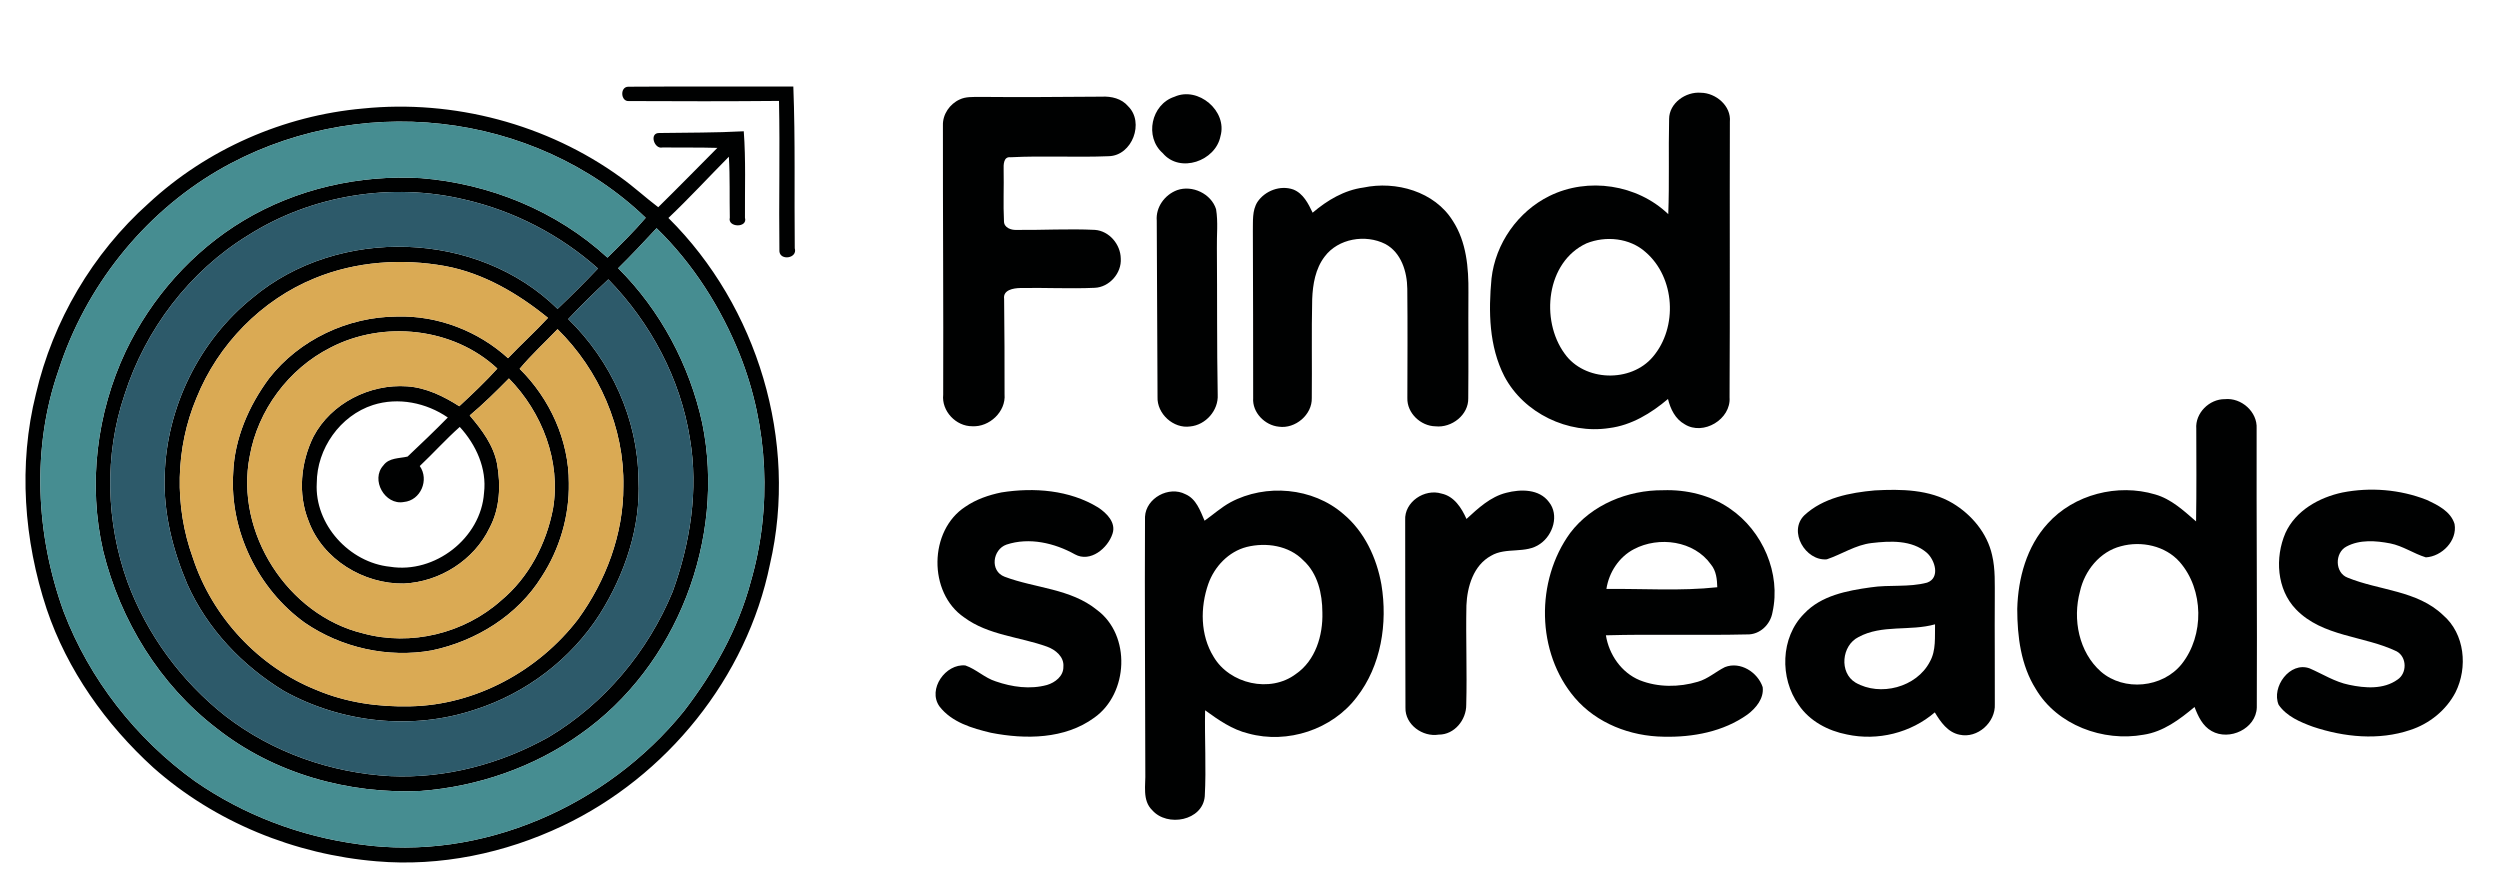
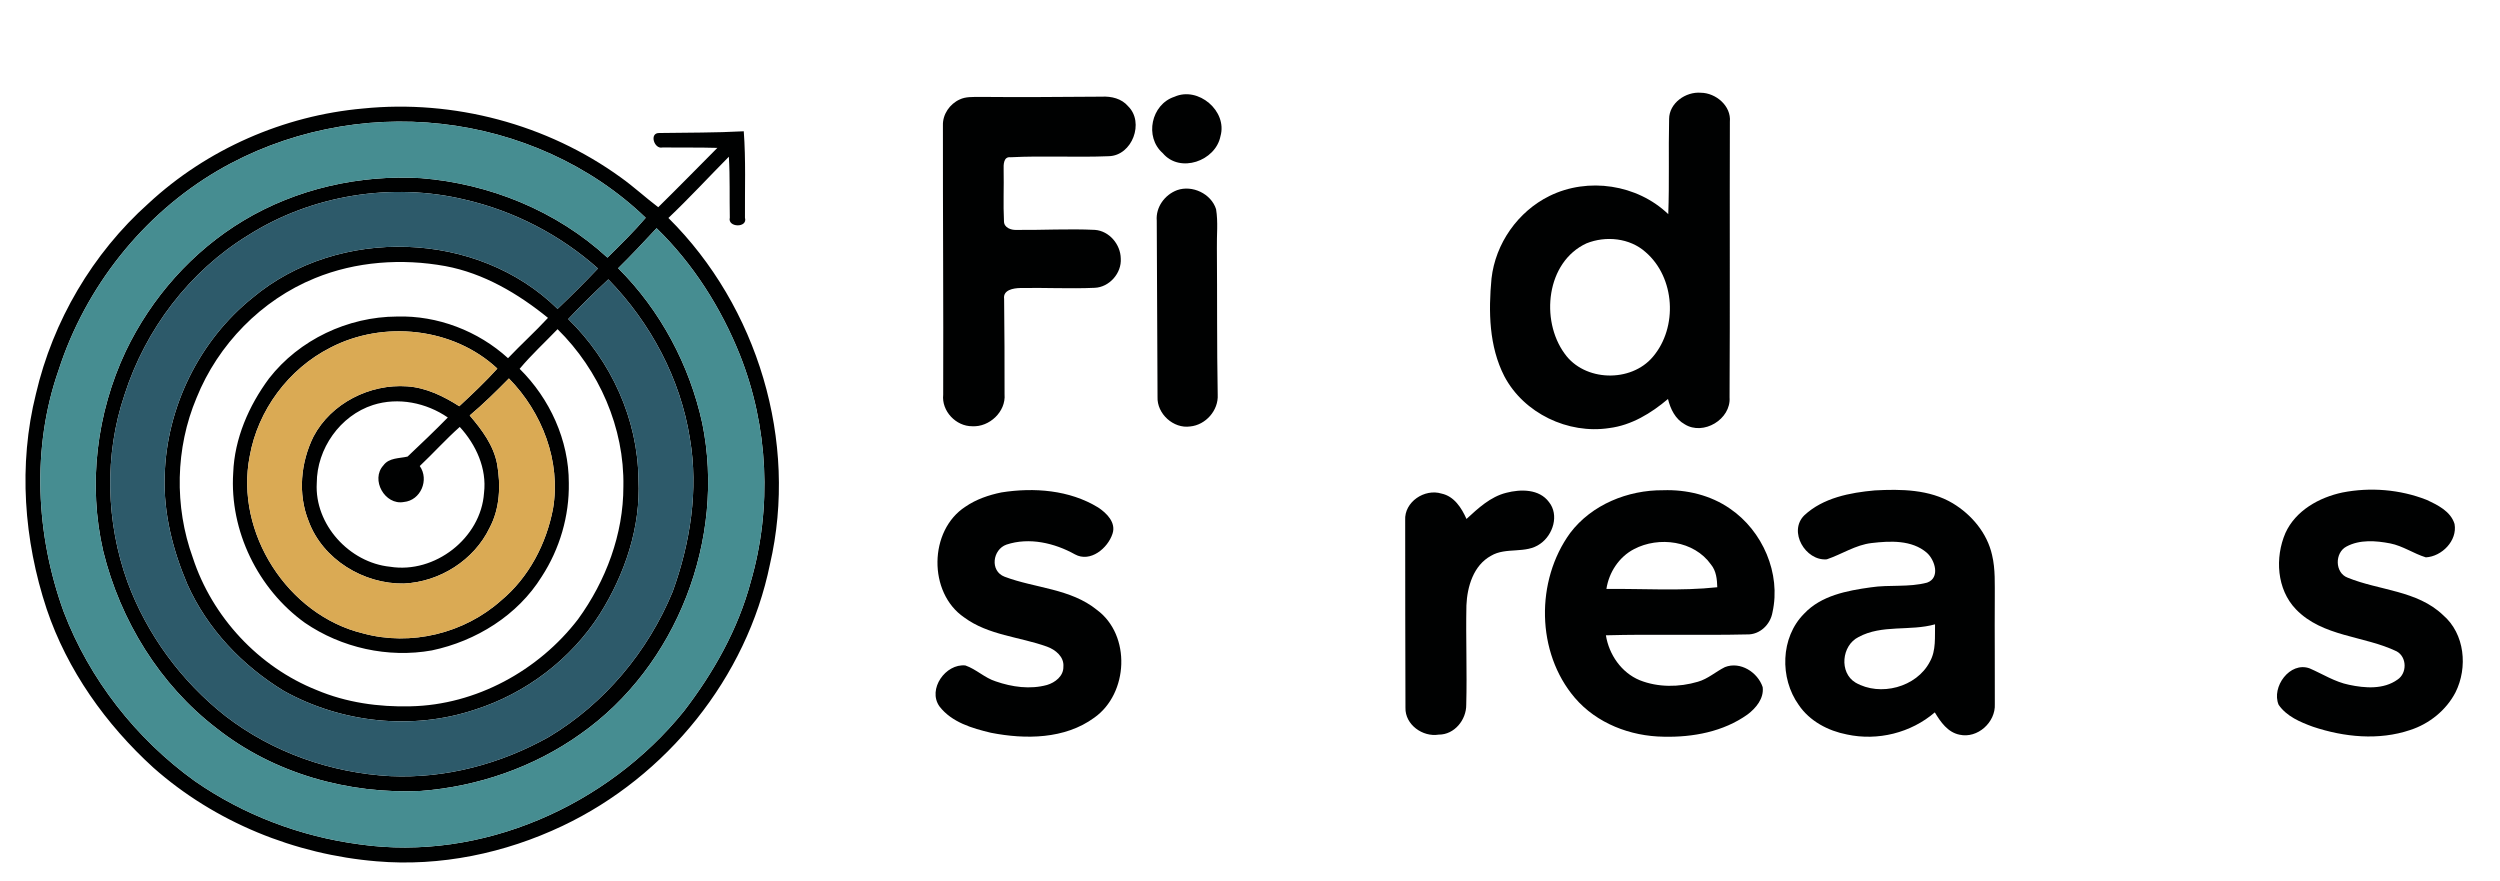
<svg xmlns="http://www.w3.org/2000/svg" xmlns:ns1="http://sodipodi.sourceforge.net/DTD/sodipodi-0.dtd" xmlns:ns2="http://www.inkscape.org/namespaces/inkscape" width="734.486pt" height="258.949pt" viewBox="0 0 734.486 258.949" version="1.1" id="svg52" ns1:docname="findspreads.svg" ns2:version="1.4.2 (f4327f4, 2025-05-13)">
  <defs id="defs52" />
  <ns1:namedview id="namedview52" pagecolor="#ffffff" bordercolor="#000000" borderopacity="0.25" ns2:showpageshadow="2" ns2:pageopacity="0.0" ns2:pagecheckerboard="0" ns2:deskcolor="#d1d1d1" ns2:document-units="pt" ns2:zoom="1.0281929" ns2:cx="279.61678" ns2:cy="370.06673" ns2:window-width="2194" ns2:window-height="1211" ns2:window-x="788" ns2:window-y="2215" ns2:window-maximized="0" ns2:current-layer="svg52">
    <ns2:page x="0" y="0" width="734.486" height="258.949" id="page52" margin="0 0 259.679" bleed="0" />
  </ns1:namedview>
-   <path fill="#000101" opacity="1" d="m 184.715,29.689 c -2.34,0.17 -2.65,-4.13 -0.17,-4.21 16.17,-0.12 32.35,-0.01 48.53,-0.05 0.61,15.82 0.25,31.68 0.42,47.51 0.89,2.97 -4.27,3.73 -4.51,0.91 -0.19,-14.73 0.19,-29.47 -0.12,-44.2 -14.72,0.13 -29.44,0.12 -44.15,0.04 z" id="path14" />
  <path fill="#000101" opacity="1" d="m 490.375,34.949 c 0.03,-4.69 4.9,-8.07 9.33,-7.7 4.4,0.04 8.96,3.87 8.52,8.52 -0.09,26.98 0.06,53.97 -0.09,80.95 0.47,6.47 -7.72,11.36 -13.18,7.93 -2.77,-1.53 -4.19,-4.49 -4.91,-7.43 -4.94,4.18 -10.75,7.74 -17.29,8.55 -12.06,1.84 -25.03,-4.33 -30.77,-15.19 -4.54,-8.82 -4.7,-19.1 -3.79,-28.76 1.16,-10.28 7.75,-19.68 17.04,-24.25 11.32,-5.58 25.76,-3.41 34.89,5.35 0.35,-9.32 0.03,-18.65 0.25,-27.97 m -24.29,36.55 c -11.8,5.46 -13.6,22.54 -6.42,32.38 5.82,8.25 19.5,8.6 25.94,0.95 7.37,-8.66 6.55,-23.28 -2.14,-30.76 -4.65,-4.17 -11.71,-4.86 -17.38,-2.57 z" id="path15" />
  <path fill="#000101" opacity="1" d="m 345.045,28.429 c 6.98,-3.14 15.64,4.2 13.52,11.59 -1.44,7.3 -11.92,10.99 -16.96,4.97 -5.43,-4.75 -3.4,-14.33 3.44,-16.56 z" id="path16" />
  <path fill="#000101" opacity="1" d="m 281.945,29.229 c 1.78,-0.87 3.83,-0.71 5.76,-0.76 11.99,0.12 23.98,0.01 35.98,-0.07 2.82,-0.15 5.83,0.55 7.73,2.8 4.89,4.73 1.23,14.53 -5.66,14.69 -9.6,0.4 -19.23,-0.18 -28.82,0.31 -2.13,-0.28 -2.12,2.2 -2.07,3.68 0.11,5.04 -0.16,10.1 0.1,15.15 0,1.86 2.09,2.6 3.66,2.52 7.68,0.08 15.38,-0.39 23.07,-0.01 4.2,0.31 7.52,4.27 7.58,8.4 0.31,4.29 -3.37,8.47 -7.68,8.62 -7.28,0.32 -14.57,-0.08 -21.85,0.06 -1.96,0.04 -5.12,0.53 -4.74,3.2 0.08,9.34 0.17,18.68 0.13,28.02 0.43,5.12 -4.47,9.68 -9.48,9.39 -4.8,0.04 -9.06,-4.45 -8.55,-9.27 0.09,-26.38 -0.11,-52.75 -0.08,-79.13 -0.1,-3.24 2.01,-6.28 4.92,-7.6 z" id="path17" />
  <path fill="#000101" opacity="1" d="m 43.605,59.779 c 17.17,-15.94 39.73,-25.83 63.05,-27.9 26.58,-2.69 54.1,4.58 75.75,20.27 3.81,2.72 7.25,5.91 10.98,8.73 5.85,-5.75 11.58,-11.61 17.37,-17.43 -5.38,-0.16 -10.75,-0.06 -16.12,-0.12 -2.46,0.6 -3.99,-4.36 -0.92,-4.25 8.26,-0.13 16.53,-0.06 24.8,-0.51 0.63,8.45 0.29,16.94 0.35,25.4 0.89,3.06 -5.2,2.92 -4.45,-0.03 -0.12,-5.97 0.08,-11.94 -0.28,-17.9 -5.93,5.99 -11.65,12.2 -17.76,18 26.22,26 38.2,65.66 29.83,101.75 -6.8,33.3 -30.35,62.37 -60.97,76.87 -16.9,8.02 -35.88,11.99 -54.58,10.39 -24,-1.98 -47.54,-11.5 -65.6,-27.52 -13.96,-12.71 -25.29,-28.62 -31.34,-46.59 -6.71,-20.24 -8.37,-42.43 -3.16,-63.21 4.99,-21.43 16.64,-41.27 33.05,-55.95 m 20.4,-9.67 c -22.08,12.93 -38.91,34.27 -46.77,58.58 -8.02,22.88 -6.73,48.4 1.47,71.03 7.58,19.87 21.25,37.31 38.48,49.73 14.34,9.98 31.16,16.34 48.47,18.62 35.73,5.12 72.76,-11.29 95.23,-39.07 8.74,-11.36 15.96,-24.13 19.67,-38.04 6.32,-21.77 5.19,-45.62 -3.18,-66.69 -5.54,-13.85 -13.75,-26.8 -24.48,-37.22 -3.7,3.98 -7.41,7.95 -11.29,11.75 12.42,12.35 21.01,28.52 24.73,45.61 6.89,33.89 -7.43,71.35 -35.87,91.29 -13.66,9.73 -30.14,15.41 -46.83,16.68 -21.27,0.99 -43.18,-5.11 -59.99,-18.4 -16.69,-12.79 -28.3,-31.68 -33.31,-52.01 -4.53,-19.59 -1.96,-40.6 6.59,-58.75 7.54,-15.77 19.59,-29.4 34.6,-38.41 15.58,-9.36 34.08,-13.52 52.16,-12.47 20.12,1.6 39.88,9.62 54.78,23.35 3.85,-3.8 7.72,-7.58 11.24,-11.7 -16.17,-15.58 -37.74,-25.12 -59.98,-27.59 -22.6,-2.58 -46.06,2.23 -65.72,13.71 m 8.91,19.01 c -17.25,10.57 -30.17,27.62 -36.32,46.83 -6.01,17.73 -5.48,37.46 0.86,55.02 5.71,15.44 15.83,29.21 28.76,39.38 13.83,10.7 31.06,16.72 48.47,17.68 16.22,0.75 32.47,-3.6 46.58,-11.53 16.33,-9.77 29.14,-25.11 36.36,-42.67 5.17,-14.28 7.65,-29.88 5.07,-44.97 -2.77,-17.61 -11.58,-34.06 -23.97,-46.78 -4.04,3.78 -8,7.64 -11.79,11.66 12.62,12.29 20.46,29.45 20.64,47.14 0.69,14 -3.99,27.79 -11.36,39.55 -8.47,13.27 -21.72,23.3 -36.7,28.07 -18.36,6.15 -39.2,3.89 -56.08,-5.48 -12.24,-7.43 -22.59,-18.31 -28.43,-31.46 -4.24,-9.98 -6.98,-20.77 -6.62,-31.68 0.49,-20.09 10.14,-39.84 25.85,-52.42 25.16,-21.07 66.12,-19.83 89.57,3.29 4.06,-3.85 8.02,-7.81 11.87,-11.87 -11.07,-9.86 -24.6,-16.87 -39.04,-20.21 -21.48,-5.19 -45.05,-1.39 -63.72,10.45 m 19.61,12.61 c -15.71,6.38 -28.48,19.47 -34.79,35.18 -6.21,14.75 -6.55,31.87 -1.1,46.91 5.68,17.42 19.33,32.12 36.37,38.91 8.7,3.68 18.25,5.03 27.66,4.78 19.16,-0.4 37.58,-10.48 49.16,-25.58 8.18,-11.27 13.35,-25 13.32,-39.02 0.33,-17.21 -7.13,-34.19 -19.34,-46.2 -3.72,3.88 -7.69,7.52 -11.14,11.65 8.86,8.74 14.48,21.01 14.45,33.54 0.17,9.7 -2.67,19.38 -7.96,27.51 -7.07,11.39 -19.3,18.95 -32.28,21.68 -12.85,2.3 -26.54,-0.74 -37.3,-8.11 -13.79,-9.91 -22.16,-27.06 -21.06,-44.05 0.38,-10.09 4.58,-19.72 10.53,-27.75 8.88,-11.4 23.18,-18.12 37.57,-18.18 11.9,-0.36 23.87,4.23 32.64,12.24 3.83,-4.03 7.96,-7.76 11.74,-11.85 -8.8,-7.15 -18.9,-13.11 -30.16,-15.21 -12.76,-2.31 -26.25,-1.39 -38.31,3.55 m 4.5,20.44 c -12.24,6.21 -21.26,18.34 -23.66,31.86 -4.4,22.4 11.1,46.71 33.32,52.06 14.04,3.84 29.71,-0.01 40.54,-9.67 8.14,-6.76 13.29,-16.66 15.25,-26.97 2.37,-13.91 -3.21,-28.34 -12.96,-38.26 -3.71,3.76 -7.48,7.48 -11.52,10.88 3.57,4.17 7.03,8.77 8.06,14.3 1.09,6.25 0.82,13.02 -2.22,18.72 -4.57,9.5 -14.65,15.87 -25.12,16.35 -11.86,0.23 -23.93,-7.07 -28.07,-18.4 -3.18,-7.95 -2.3,-17.2 1.46,-24.79 5.17,-9.8 16.58,-15.52 27.51,-14.74 5.56,0.37 10.69,2.89 15.32,5.84 3.84,-3.56 7.66,-7.17 11.18,-11.06 -12.97,-12.1 -33.52,-14.24 -49.09,-6.12 m 12.57,16.82 c -9.66,3.1 -16.51,12.84 -16.53,22.94 -0.7,12.15 9.59,23.38 21.54,24.58 13.11,2.12 26.7,-8.38 27.6,-21.69 0.86,-7.2 -2.35,-14.17 -7.13,-19.39 -4.1,3.64 -7.77,7.73 -11.75,11.49 2.84,4.03 0.29,10.11 -4.68,10.57 -5.58,1.03 -9.83,-6.58 -6.01,-10.75 1.66,-2.29 4.68,-2.02 7.12,-2.6 3.98,-3.77 7.97,-7.55 11.81,-11.48 -6.34,-4.35 -14.56,-6.03 -21.97,-3.67 z" id="path18" />
-   <path fill="#000101" opacity="1" d="m 369.435,59.329 c 2.21,-3.29 6.7,-5 10.51,-3.66 2.94,1.15 4.42,4.14 5.7,6.82 4.27,-3.64 9.27,-6.63 14.93,-7.39 9.55,-2.02 20.9,1.16 26.24,9.77 4.04,6.2 4.67,13.82 4.6,21.02 -0.07,10.35 0.06,20.71 -0.05,31.06 0.15,4.95 -4.89,8.83 -9.63,8.3 -4.34,-0.07 -8.4,-3.9 -8.26,-8.31 0.03,-10.7 0.09,-21.39 -0.02,-32.09 -0.05,-5 -1.77,-10.66 -6.47,-13.17 -5.8,-2.93 -13.84,-1.63 -17.82,3.72 -2.71,3.55 -3.48,8.13 -3.65,12.49 -0.22,9.67 -0.02,19.35 -0.12,29.03 0.16,4.92 -4.87,9.14 -9.68,8.44 -4.1,-0.39 -7.83,-4.17 -7.54,-8.4 -0.01,-16.36 -0.02,-32.72 -0.09,-49.08 0.07,-2.87 -0.26,-6 1.35,-8.55 z" id="path19" />
  <path fill="#000101" opacity="1" d="m 345.815,55.869 c 4.46,-1.59 10.03,1.04 11.46,5.59 0.63,3.79 0.16,7.65 0.24,11.47 0.11,14.34 -0.02,28.69 0.24,43.03 0.26,4.61 -3.53,8.9 -8.09,9.33 -4.9,0.72 -9.8,-3.73 -9.59,-8.67 -0.09,-17.26 -0.15,-34.53 -0.23,-51.8 -0.33,-3.94 2.34,-7.59 5.97,-8.95 z" id="path20" />
-   <path fill="#000101" opacity="1" d="m 645.255,125.989 c -0.36,-4.63 3.83,-8.77 8.4,-8.72 4.83,-0.49 9.62,3.72 9.33,8.67 -0.07,27.31 0.18,54.62 0.05,81.93 -0.22,6.23 -8.05,9.89 -13.27,6.91 -2.66,-1.48 -3.99,-4.35 -5.02,-7.07 -4.38,3.66 -9.18,7.28 -14.98,8.15 -11.87,2.14 -25.35,-2.8 -31.64,-13.4 -4.41,-7 -5.46,-15.47 -5.47,-23.58 0.24,-8.99 2.77,-18.32 8.96,-25.08 7.72,-8.58 20.58,-11.81 31.55,-8.54 4.75,1.35 8.39,4.78 12.03,7.93 0.15,-9.07 0.08,-18.13 0.06,-27.2 m -22.14,34.49 c -6.19,1.58 -10.69,7.19 -12.03,13.28 -2.21,8.16 -0.35,17.83 6.16,23.57 6.79,5.87 18.11,4.76 23.72,-2.23 6.69,-8.42 6.52,-21.86 -0.56,-29.97 -4.2,-4.79 -11.29,-6.29 -17.29,-4.65 z" id="path21" />
  <path fill="#000101" opacity="1" d="m 550.785,144.079 c 7.76,-0.41 16.03,-0.32 22.92,3.78 5.56,3.35 10.11,8.76 11.55,15.19 1.01,4.2 0.77,8.55 0.8,12.84 -0.07,10.32 0.06,20.65 0.01,30.97 0.27,5.34 -5.08,10.19 -10.37,8.99 -3.46,-0.69 -5.57,-3.75 -7.26,-6.56 -7.01,6.03 -16.77,8.45 -25.8,6.5 -5.54,-1.07 -10.97,-3.92 -14.18,-8.68 -5.63,-7.86 -5.38,-19.83 1.58,-26.81 5.01,-5.35 12.62,-6.77 19.57,-7.74 5.49,-0.84 11.17,0.05 16.57,-1.39 3.93,-1.41 2.31,-6.65 -0.08,-8.77 -4.42,-3.82 -10.79,-3.49 -16.22,-2.86 -4.74,0.55 -8.75,3.3 -13.18,4.79 -6.24,0.53 -11.43,-8.21 -6.57,-12.96 5.51,-5.12 13.4,-6.64 20.66,-7.29 m -4.78,43.09 c -4.94,2.45 -5.74,10.44 -0.87,13.37 7.24,4.18 17.95,1.41 21.85,-6.14 1.88,-3.34 1.42,-7.31 1.52,-10.98 -7.36,2.08 -15.6,-0.01 -22.5,3.75 z" id="path22" />
  <path fill="#000101" opacity="1" d="m 294.215,144.669 c 9.57,-1.51 19.98,-0.73 28.41,4.42 2.49,1.64 5.34,4.44 4.22,7.73 -1.38,4.26 -6.53,8.53 -11.03,6.05 -6,-3.35 -13.45,-5.08 -20.11,-2.87 -4.1,1.43 -4.95,7.78 -0.56,9.44 8.96,3.39 19.39,3.46 27.13,9.75 10.07,7.42 9.26,24.58 -0.78,31.66 -8.66,6.34 -20.22,6.42 -30.34,4.44 -5.51,-1.31 -11.55,-3.07 -15.15,-7.76 -3.56,-5.05 1.82,-12.63 7.63,-12.02 3.19,1.11 5.66,3.66 8.92,4.68 4.78,1.66 10.1,2.41 15.06,1.05 2.39,-0.71 4.86,-2.62 4.8,-5.34 0.27,-2.93 -2.33,-5.03 -4.81,-5.92 -8.08,-2.91 -17.24,-3.34 -24.34,-8.59 -10.62,-7.23 -10.42,-25.57 0.39,-32.54 3.15,-2.16 6.84,-3.42 10.56,-4.18 z" id="path23" />
-   <path fill="#000101" opacity="1" d="m 361.515,147.569 c 10.39,-5.55 24.17,-4.35 33.13,3.42 6.23,5.18 9.82,12.91 11.21,20.78 1.86,11.32 -0.07,23.83 -7.25,33.04 -7.21,9.53 -20.34,13.85 -31.83,10.69 -4.76,-1.14 -8.82,-3.99 -12.72,-6.82 -0.18,8.41 0.36,16.84 -0.1,25.25 -0.61,7.24 -11.04,9.12 -15.42,4.12 -3.03,-2.9 -1.9,-7.45 -2.05,-11.18 -0.03,-25.02 -0.21,-50.04 -0.09,-75.06 0.28,-5.49 7.03,-9.13 11.86,-6.62 3.2,1.36 4.36,4.86 5.64,7.79 2.55,-1.8 4.87,-3.91 7.62,-5.41 m 4.73,13.13 c -5.3,1.37 -9.43,5.73 -11.24,10.81 -2.42,6.92 -2.4,15.07 1.54,21.44 4.71,8.02 16.65,10.74 24.16,5.08 5.79,-3.96 8,-11.38 7.8,-18.1 -0.02,-5.51 -1.35,-11.42 -5.57,-15.27 -4.24,-4.4 -10.95,-5.38 -16.69,-3.96 z" id="path24" />
  <path fill="#000101" opacity="1" d="m 442.535,144.779 c 4.22,-1.1 9.68,-1.16 12.55,2.73 3.03,3.8 1.2,9.62 -2.54,12.23 -4.25,3.11 -10.06,0.89 -14.5,3.55 -5.15,2.8 -6.99,9.07 -7.22,14.56 -0.2,9.72 0.21,19.45 -0.05,29.18 0.05,4.43 -3.46,8.83 -8.09,8.8 -4.71,0.77 -9.89,-2.93 -9.77,-7.88 -0.04,-18.37 -0.09,-36.73 -0.08,-55.1 -0.31,-5.39 5.72,-9.37 10.67,-7.84 3.73,0.79 5.9,4.22 7.34,7.46 3.44,-3.15 7.01,-6.52 11.69,-7.69 z" id="path25" />
  <path fill="#000101" opacity="1" d="m 461.315,156.579 c 6.33,-8.35 16.97,-12.63 27.29,-12.55 6.89,-0.24 13.95,1.44 19.66,5.41 9.58,6.53 15.03,19.04 12.48,30.46 -0.6,3.58 -3.71,6.6 -7.45,6.49 -13.82,0.32 -27.66,-0.12 -41.49,0.26 0.91,5.67 4.55,10.97 9.95,13.2 5.39,2.14 11.54,2.08 17.06,0.45 2.96,-0.83 5.26,-2.97 7.97,-4.31 4.52,-1.76 9.63,1.52 11.08,5.88 0.42,3.3 -1.96,6.18 -4.45,8.04 -7.1,5.07 -16.07,6.74 -24.65,6.53 -9.76,-0.12 -19.68,-3.92 -26.1,-11.44 -11.34,-13.3 -11.56,-34.4 -1.35,-48.42 m 18.73,4.76 c -4.39,2.29 -7.36,6.83 -8.09,11.69 10.85,-0.12 21.78,0.66 32.57,-0.5 -0.06,-2.34 -0.3,-4.8 -1.85,-6.68 -4.96,-7.01 -15.3,-8.37 -22.63,-4.51 z" id="path26" />
  <path fill="#000101" opacity="1" d="m 688.215,144.689 c 8.17,-1.6 16.85,-0.9 24.62,2.13 3.29,1.52 7.16,3.37 8.3,7.13 0.88,4.87 -3.72,9.54 -8.43,9.8 -3.59,-1.1 -6.76,-3.37 -10.48,-4.1 -4.23,-0.81 -8.95,-1.18 -12.86,0.93 -3.46,1.81 -3.44,7.72 0.37,9.14 9.25,3.78 20.42,3.72 28.02,10.99 6.42,5.5 7.32,15.4 3.66,22.7 -2.74,5.27 -7.7,9.25 -13.32,11.07 -9.25,3.12 -19.42,2.09 -28.55,-0.96 -3.74,-1.36 -7.76,-3.06 -10.09,-6.45 -2.2,-5.21 3.31,-12.82 9.11,-10.7 3.83,1.66 7.41,3.98 11.57,4.82 4.67,1 10.14,1.42 14.24,-1.52 2.84,-1.86 2.8,-6.61 -0.22,-8.29 -9.6,-4.64 -21.82,-4.24 -29.64,-12.39 -5.63,-5.86 -6.18,-15.17 -3.07,-22.39 3,-6.61 9.92,-10.46 16.77,-11.91 z" id="path27" />
  <g id="#468d91ff" transform="translate(-290.315,-218.101)">
    <path fill="#468d91" opacity="1" d="m 354.32,268.21 c 19.66,-11.48 43.12,-16.29 65.72,-13.71 22.24,2.47 43.81,12.01 59.98,27.59 -3.52,4.12 -7.39,7.9 -11.24,11.7 -14.9,-13.73 -34.66,-21.75 -54.78,-23.35 -18.08,-1.05 -36.58,3.11 -52.16,12.47 -15.01,9.01 -27.06,22.64 -34.6,38.41 -8.55,18.15 -11.12,39.16 -6.59,58.75 5.01,20.33 16.62,39.22 33.31,52.01 16.81,13.29 38.72,19.39 59.99,18.4 16.69,-1.27 33.17,-6.95 46.83,-16.68 28.44,-19.94 42.76,-57.4 35.87,-91.29 -3.72,-17.09 -12.31,-33.26 -24.73,-45.61 3.88,-3.8 7.59,-7.77 11.29,-11.75 10.73,10.42 18.94,23.37 24.48,37.22 8.37,21.07 9.5,44.92 3.18,66.69 -3.71,13.91 -10.93,26.68 -19.67,38.04 -22.47,27.78 -59.5,44.19 -95.23,39.07 -17.31,-2.28 -34.13,-8.64 -48.47,-18.62 -17.23,-12.42 -30.9,-29.86 -38.48,-49.73 -8.2,-22.63 -9.49,-48.15 -1.47,-71.03 7.86,-24.31 24.69,-45.65 46.77,-58.58 z" id="path49" />
  </g>
  <g id="#2d5a6aff" transform="translate(-290.315,-218.101)">
    <path fill="#2d5a6a" opacity="1" d="m 363.23,287.22 c 18.67,-11.84 42.24,-15.64 63.72,-10.45 14.44,3.34 27.97,10.35 39.04,20.21 -3.85,4.06 -7.81,8.02 -11.87,11.87 -23.45,-23.12 -64.41,-24.36 -89.57,-3.29 -15.71,12.58 -25.36,32.33 -25.85,52.42 -0.36,10.91 2.38,21.7 6.62,31.68 5.84,13.15 16.19,24.03 28.43,31.46 16.88,9.37 37.72,11.63 56.08,5.48 14.98,-4.77 28.23,-14.8 36.7,-28.07 7.37,-11.76 12.05,-25.55 11.36,-39.55 -0.18,-17.69 -8.02,-34.85 -20.64,-47.14 3.79,-4.02 7.75,-7.88 11.79,-11.66 12.39,12.72 21.2,29.17 23.97,46.78 2.58,15.09 0.1,30.69 -5.07,44.97 -7.22,17.56 -20.03,32.9 -36.36,42.67 -14.11,7.93 -30.36,12.28 -46.58,11.53 -17.41,-0.96 -34.64,-6.98 -48.47,-17.68 -12.93,-10.17 -23.05,-23.94 -28.76,-39.38 -6.34,-17.56 -6.87,-37.29 -0.86,-55.02 6.15,-19.21 19.07,-36.26 36.32,-46.83 z" id="path50" />
  </g>
  <g id="#daaa54ff" transform="translate(-290.315,-218.101)">
-     <path fill="#daaa54" opacity="1" d="m 382.84,299.83 c 12.06,-4.94 25.55,-5.86 38.31,-3.55 11.26,2.1 21.36,8.06 30.16,15.21 -3.78,4.09 -7.91,7.82 -11.74,11.85 -8.77,-8.01 -20.74,-12.6 -32.64,-12.24 -14.39,0.06 -28.69,6.78 -37.57,18.18 -5.95,8.03 -10.15,17.66 -10.53,27.75 -1.1,16.99 7.27,34.14 21.06,44.05 10.76,7.37 24.45,10.41 37.3,8.11 12.98,-2.73 25.21,-10.29 32.28,-21.68 5.29,-8.13 8.13,-17.81 7.96,-27.51 0.03,-12.53 -5.59,-24.8 -14.45,-33.54 3.45,-4.13 7.42,-7.77 11.14,-11.65 12.21,12.01 19.67,28.99 19.34,46.2 0.03,14.02 -5.14,27.75 -13.32,39.02 -11.58,15.1 -30,25.18 -49.16,25.58 -9.41,0.25 -18.96,-1.1 -27.66,-4.78 -17.04,-6.79 -30.69,-21.49 -36.37,-38.91 -5.45,-15.04 -5.11,-32.16 1.1,-46.91 6.31,-15.71 19.08,-28.8 34.79,-35.18 z" id="path51" />
    <path fill="#daaa54" opacity="1" d="m 387.34,320.27 c 15.57,-8.12 36.12,-5.98 49.09,6.12 -3.52,3.89 -7.34,7.5 -11.18,11.06 -4.63,-2.95 -9.76,-5.47 -15.32,-5.84 -10.93,-0.78 -22.34,4.94 -27.51,14.74 -3.76,7.59 -4.64,16.84 -1.46,24.79 4.14,11.33 16.21,18.63 28.07,18.4 10.47,-0.48 20.55,-6.85 25.12,-16.35 3.04,-5.7 3.31,-12.47 2.22,-18.72 -1.03,-5.53 -4.49,-10.13 -8.06,-14.3 4.04,-3.4 7.81,-7.12 11.52,-10.88 9.75,9.92 15.33,24.35 12.96,38.26 -1.96,10.31 -7.11,20.21 -15.25,26.97 -10.83,9.66 -26.5,13.51 -40.54,9.67 -22.22,-5.35 -37.72,-29.66 -33.32,-52.06 2.4,-13.52 11.42,-25.65 23.66,-31.86 z" id="path52" />
  </g>
</svg>